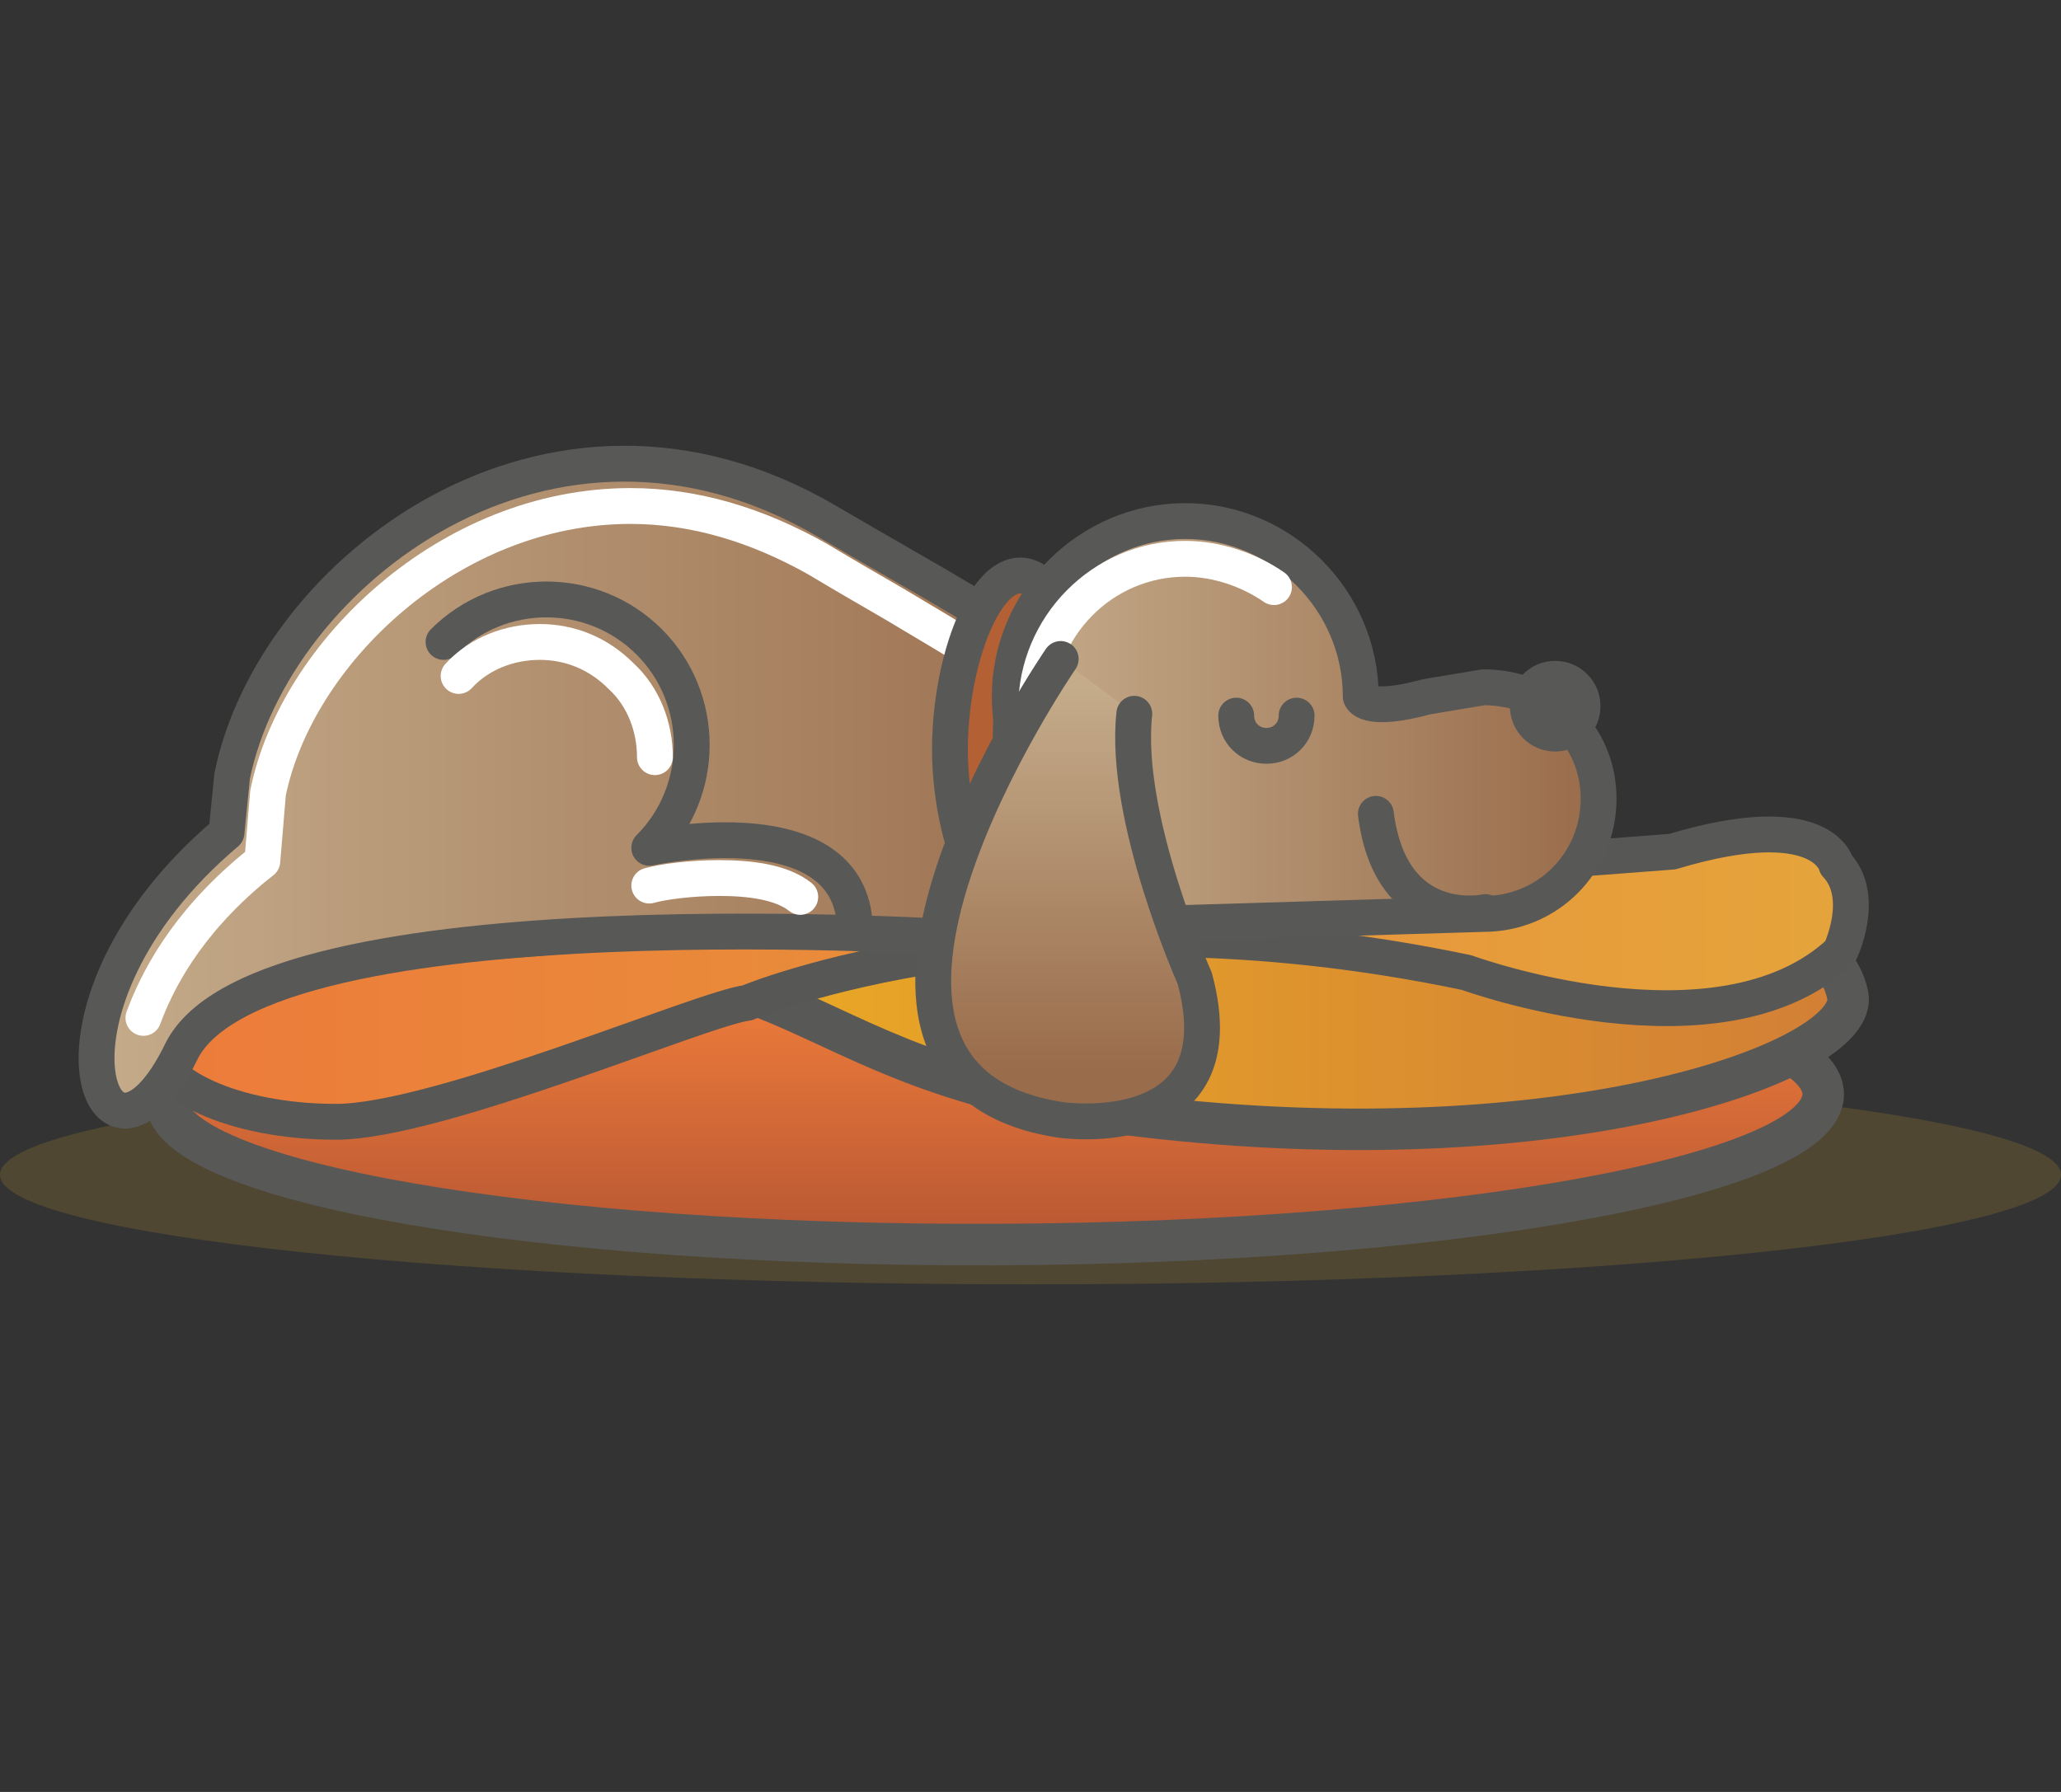
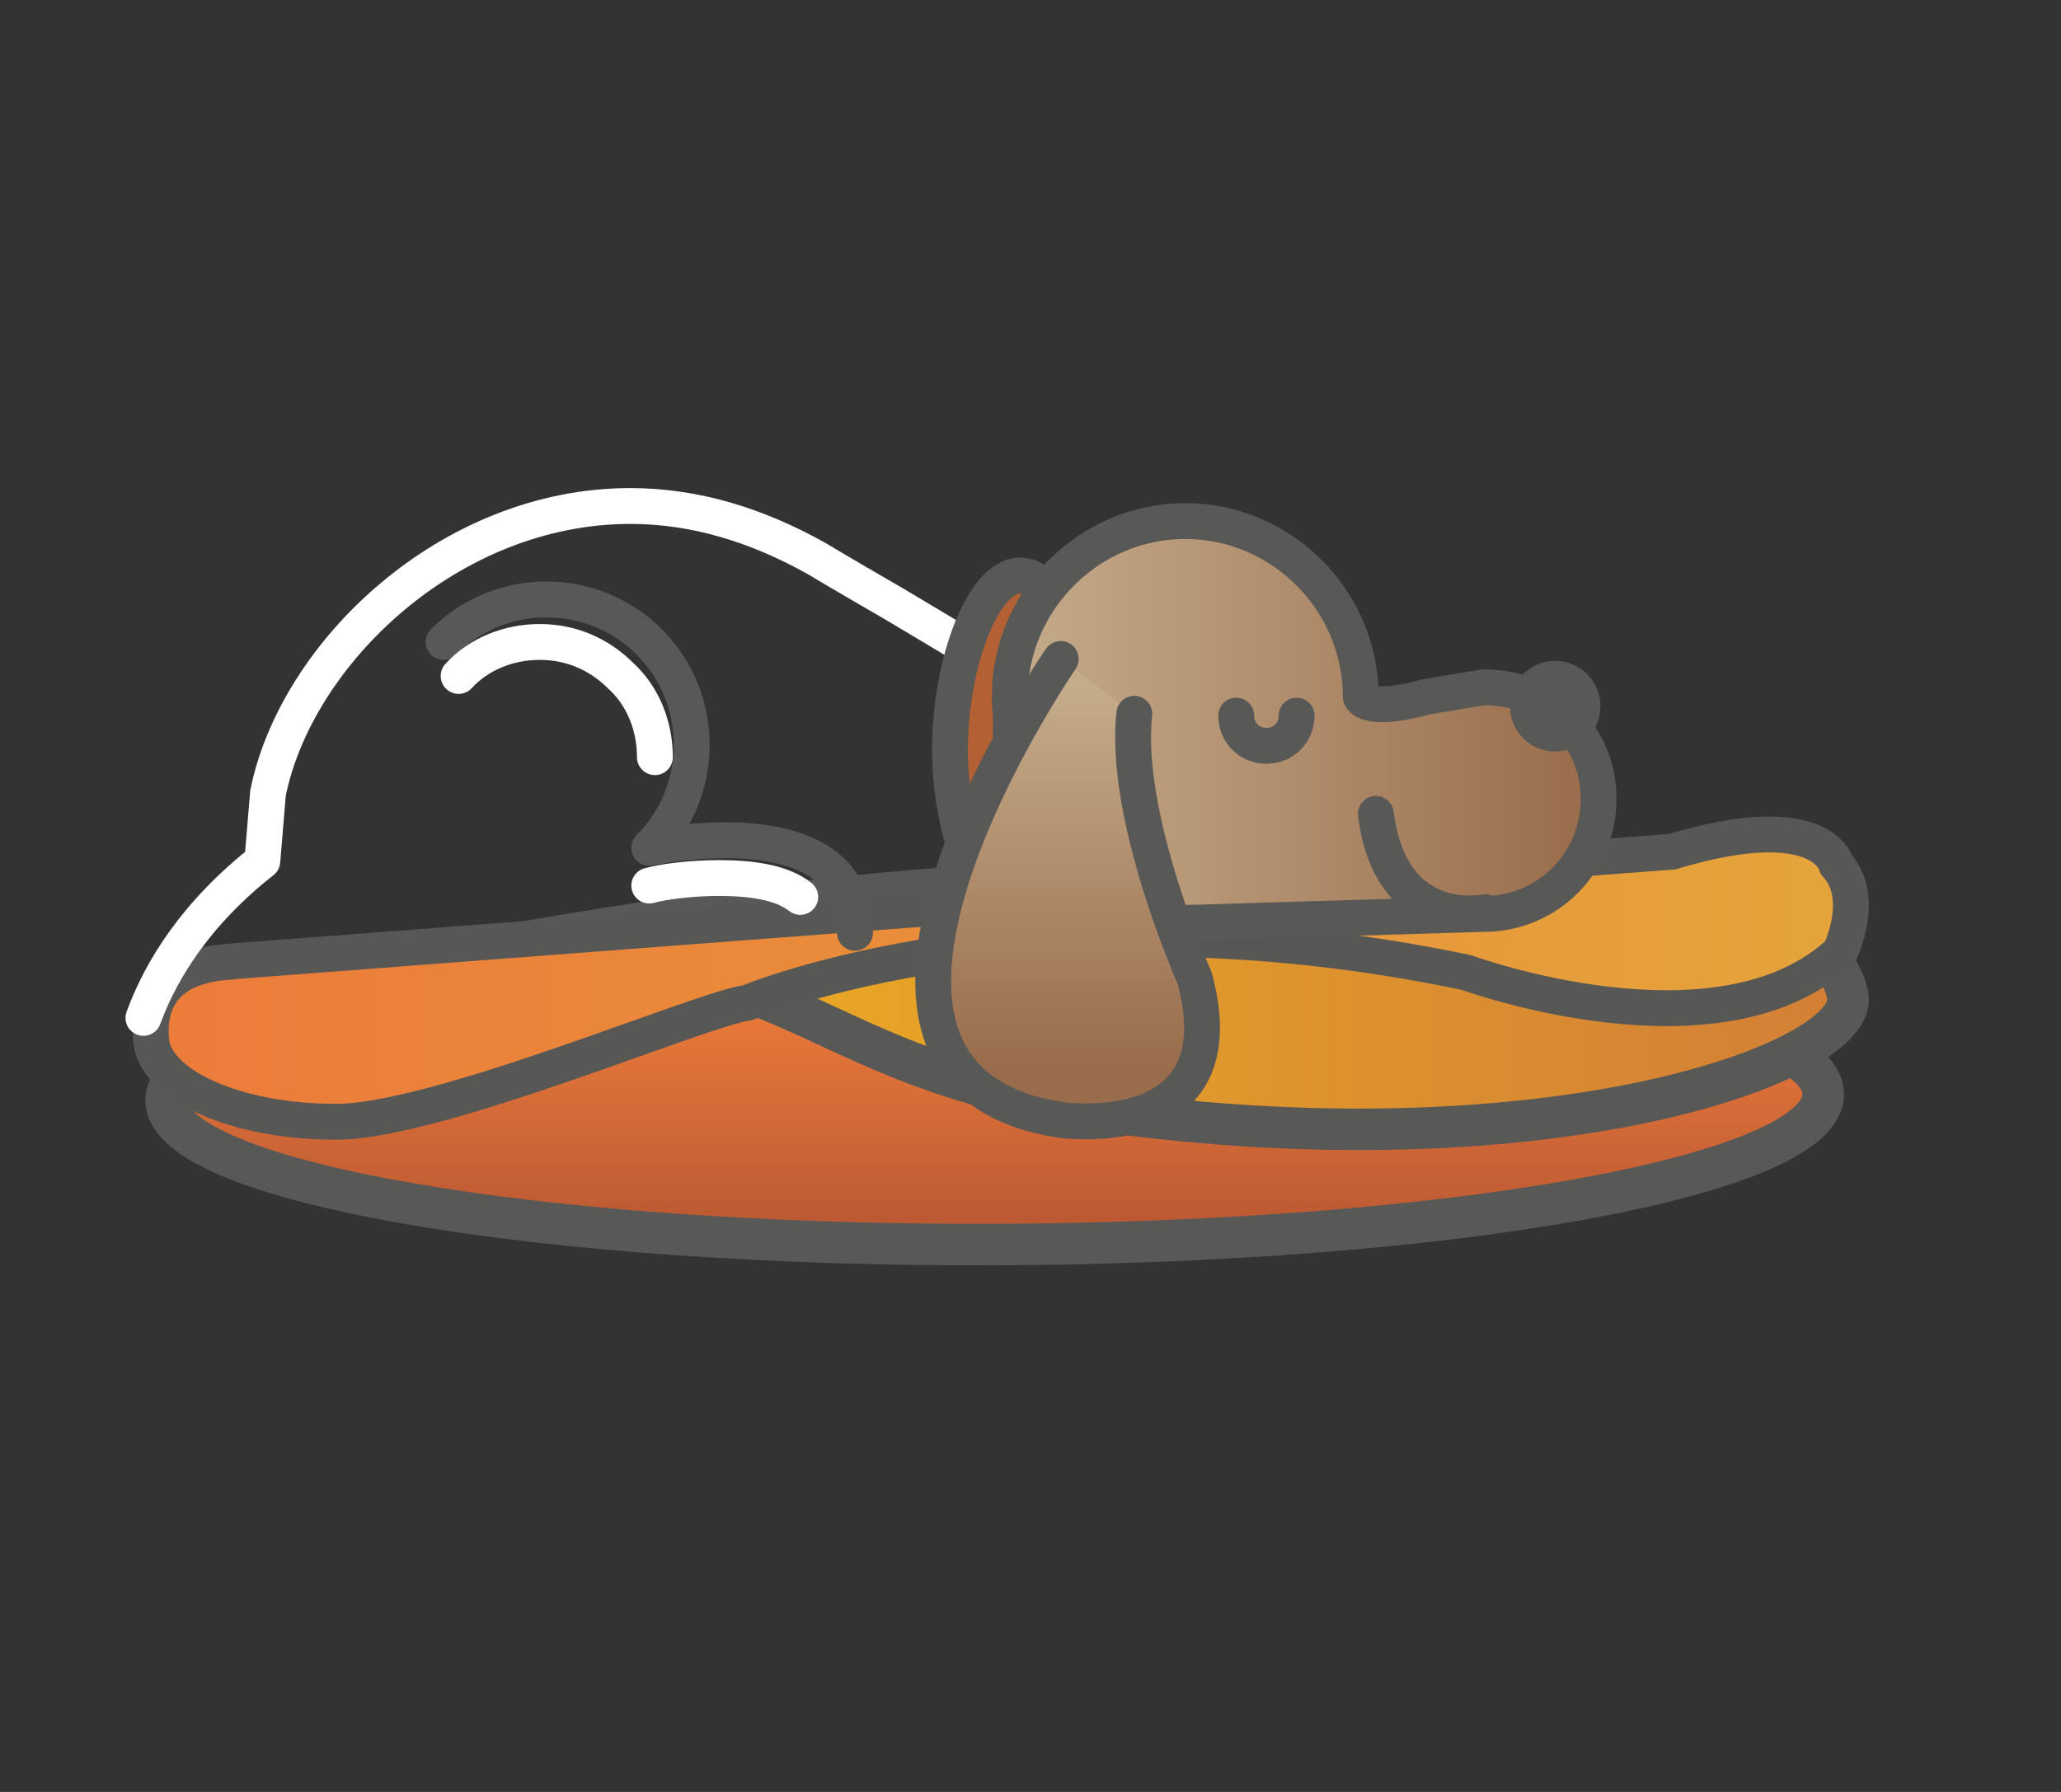
<svg xmlns="http://www.w3.org/2000/svg" fill-rule="evenodd" viewBox="0 0 92 80" fill="none">
  <rect x="0" y="0" width="92" height="80" fill="#333333" stroke="none" />
-   <path opacity="0.2" d="M46 57.339C71.405 57.339 92 55.149 92 52.448C92 49.746 71.405 47.557 46 47.557C20.595 47.557 0 49.746 0 52.448C0 55.149 20.595 57.339 46 57.339Z" fill="#C19A2D" />
  <path d="M44.424 55.563C64.851 55.486 81.399 52.479 81.385 48.846C81.371 45.214 64.801 42.331 44.375 42.408C23.949 42.485 7.401 45.492 7.414 49.125C7.428 52.758 23.998 55.64 44.424 55.563Z" fill="url(#paint0_linear_115_20999)" stroke="#585857" stroke-width="1.853" stroke-linecap="round" stroke-linejoin="round" />
  <path d="M82.48 44.428C83.07 47.295 70.011 52.102 50.887 49.825C33.531 47.801 36.986 40.633 16.008 43.669C12.975 44.09 33.363 39.368 50.802 39.284C68.242 39.199 81.385 39.199 82.48 44.428Z" fill="url(#paint1_linear_115_20999)" stroke="#585857" stroke-width="1.853" stroke-linecap="round" stroke-linejoin="round" />
  <path d="M6.74 46.371C6.824 48.395 10.447 50.082 14.996 50.082C19.546 50.082 31.341 45.022 33.363 44.769C33.363 44.769 46.168 39.372 65.462 43.419C65.462 43.419 76.751 47.552 82.143 42.492C82.143 42.492 83.322 40.046 81.974 38.613C81.974 38.613 81.385 35.998 74.645 38.022L10.447 42.913C10.363 42.998 6.487 42.745 6.74 46.371Z" fill="url(#paint2_linear_115_20999)" stroke="#575756" stroke-width="1.6" stroke-linecap="round" stroke-linejoin="round" />
-   <path d="M10.362 34.648C12.216 25.54 24.516 16.011 36.901 23.263C47.432 29.419 46.758 28.323 46.758 33.804C46.758 39.286 60.659 42.912 43.556 41.9C43.556 41.9 11.626 39.707 8.088 46.96C4.549 54.212 0.927 44.936 10.11 37.178L10.362 34.648Z" fill="url(#paint3_linear_115_20999)" stroke="#585857" stroke-width="1.6" stroke-linecap="round" stroke-linejoin="round" />
  <path d="M6.402 45.443C6.992 43.841 8.256 41.311 11.289 38.781L11.71 38.444L11.963 35.408C13.226 29.168 20.051 22.59 28.139 22.59C31.003 22.59 33.783 23.433 36.479 24.951C37.743 25.71 38.922 26.385 39.934 26.975C42.882 28.746 44.567 29.674 45.241 30.433" stroke="white" stroke-width="1.6" stroke-miterlimit="10" stroke-linecap="round" stroke-linejoin="round" />
  <path d="M45.157 33.636C45.579 38.275 50.128 42.491 47.685 42.744C45.242 42.997 42.883 39.371 42.461 34.733C42.04 30.095 44.062 24.613 46.168 25.878C47.853 26.89 44.736 28.998 45.157 33.636Z" fill="#B46035" stroke="#585857" stroke-width="1.6" stroke-miterlimit="10" stroke-linecap="round" stroke-linejoin="round" />
  <path d="M19.799 28.659C22.326 26.129 26.454 26.129 28.982 28.659C31.509 31.189 31.509 35.321 28.982 37.851C28.982 37.851 38.249 35.827 38.165 41.646" stroke="#585857" stroke-width="1.6" stroke-miterlimit="10" stroke-linecap="round" stroke-linejoin="round" />
  <path d="M29.234 33.804C29.234 32.455 28.729 31.106 27.718 30.178C26.707 29.166 25.443 28.66 24.095 28.66C22.747 28.66 21.399 29.166 20.472 30.178" stroke="white" stroke-width="1.6" stroke-miterlimit="10" stroke-linecap="round" stroke-linejoin="round" />
  <path d="M35.722 40.042C34.879 39.368 33.447 39.199 32.099 39.199C30.835 39.199 29.571 39.368 28.982 39.536" stroke="white" stroke-width="1.6" stroke-miterlimit="10" stroke-linecap="round" stroke-linejoin="round" />
  <path d="M50.633 38.61C47.432 37.598 45.073 34.646 45.073 31.105C45.073 26.804 48.611 23.262 52.908 23.262C57.205 23.262 60.743 26.804 60.743 31.105C60.743 31.105 60.912 31.863 63.692 31.105L66.219 30.683C69.084 30.683 71.359 32.791 71.359 35.658C71.359 38.526 69.084 40.803 66.219 40.803L52.234 41.224L50.633 38.61Z" fill="url(#paint4_linear_115_20999)" stroke="#585857" stroke-width="1.6" stroke-linecap="round" stroke-linejoin="round" />
-   <path d="M46.252 31.609C46.252 27.983 49.201 24.947 52.908 24.947C54.34 24.947 55.773 25.453 56.868 26.212" stroke="white" stroke-width="1.6" stroke-miterlimit="10" stroke-linecap="round" stroke-linejoin="round" />
  <path d="M47.348 29.42C47.348 29.42 34.542 48.057 47.348 49.997C47.348 49.997 55.352 51.177 53.33 43.672C53.33 43.672 50.128 36.504 50.634 31.866" fill="url(#paint5_linear_115_20999)" />
  <path d="M47.348 29.42C47.348 29.42 34.542 48.057 47.348 49.997C47.348 49.997 55.352 51.177 53.33 43.672C53.33 43.672 50.128 36.504 50.634 31.866" stroke="#585857" stroke-width="1.6" stroke-linecap="round" stroke-linejoin="round" />
  <path d="M57.879 31.949C57.879 32.708 57.289 33.298 56.531 33.298C55.773 33.298 55.183 32.708 55.183 31.949" stroke="#585857" stroke-width="1.6" stroke-miterlimit="10" stroke-linecap="round" stroke-linejoin="round" />
  <path d="M66.304 40.719C66.304 40.719 62.092 41.647 61.417 36.334" stroke="#585857" stroke-width="1.6" stroke-miterlimit="10" stroke-linecap="round" stroke-linejoin="round" />
  <path d="M69.421 33.552C70.538 33.552 71.443 32.646 71.443 31.528C71.443 30.41 70.538 29.504 69.421 29.504C68.304 29.504 67.399 30.41 67.399 31.528C67.399 32.646 68.304 33.552 69.421 33.552Z" fill="#585857" />
  <defs>
    <linearGradient id="paint0_linear_115_20999" x1="44.383" y1="44.624" x2="44.382" y2="55.651" gradientUnits="userSpaceOnUse">
      <stop stop-color="#EC7B3A" />
      <stop offset="1" stop-color="#B75633" />
    </linearGradient>
    <linearGradient id="paint1_linear_115_20999" x1="15.703" y1="44.84" x2="82.499" y2="44.84" gradientUnits="userSpaceOnUse">
      <stop stop-color="#F2B71E" />
      <stop offset="1" stop-color="#D27F36" />
    </linearGradient>
    <linearGradient id="paint2_linear_115_20999" x1="6.727" y1="43.667" x2="82.619" y2="43.667" gradientUnits="userSpaceOnUse">
      <stop stop-color="#EC7B3A" />
      <stop offset="1" stop-color="#E5A43B" />
    </linearGradient>
    <linearGradient id="paint3_linear_115_20999" x1="4.31" y1="35.146" x2="52.086" y2="35.146" gradientUnits="userSpaceOnUse">
      <stop stop-color="#C4AB8A" />
      <stop offset="1" stop-color="#996C4B" />
    </linearGradient>
    <linearGradient id="paint4_linear_115_20999" x1="45.079" y1="32.249" x2="71.365" y2="32.249" gradientUnits="userSpaceOnUse">
      <stop stop-color="#C4AB8A" />
      <stop offset="1" stop-color="#996C4B" />
    </linearGradient>
    <linearGradient id="paint5_linear_115_20999" x1="47.658" y1="30.704" x2="47.658" y2="47.924" gradientUnits="userSpaceOnUse">
      <stop stop-color="#C4AB8A" />
      <stop offset="1" stop-color="#996C4B" />
    </linearGradient>
  </defs>
</svg>